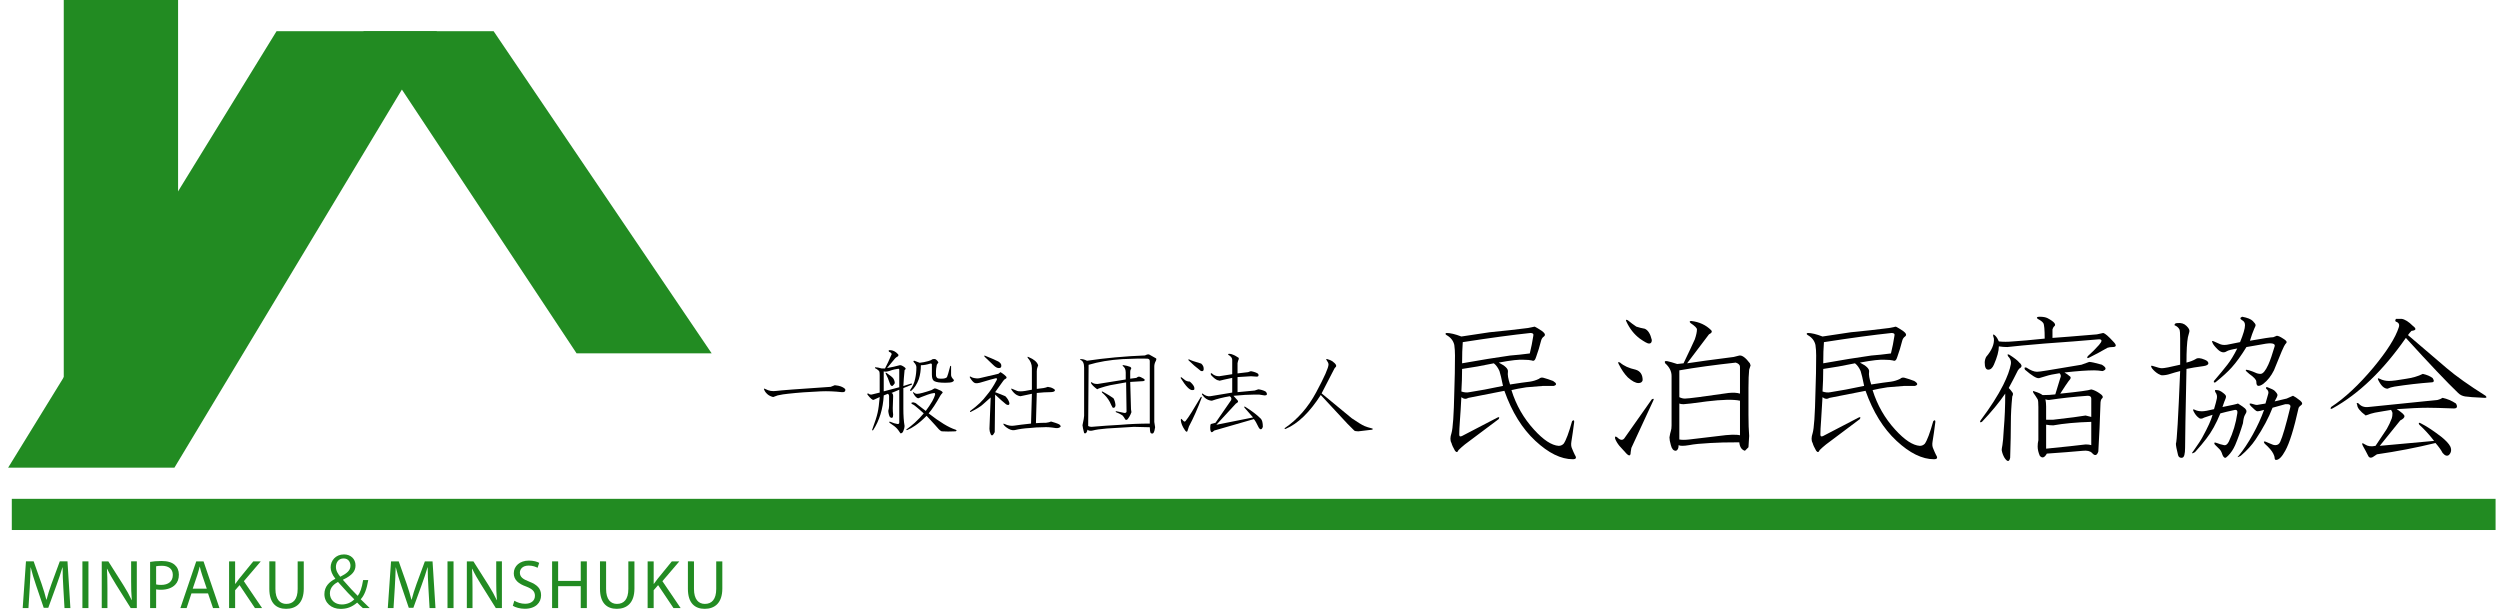
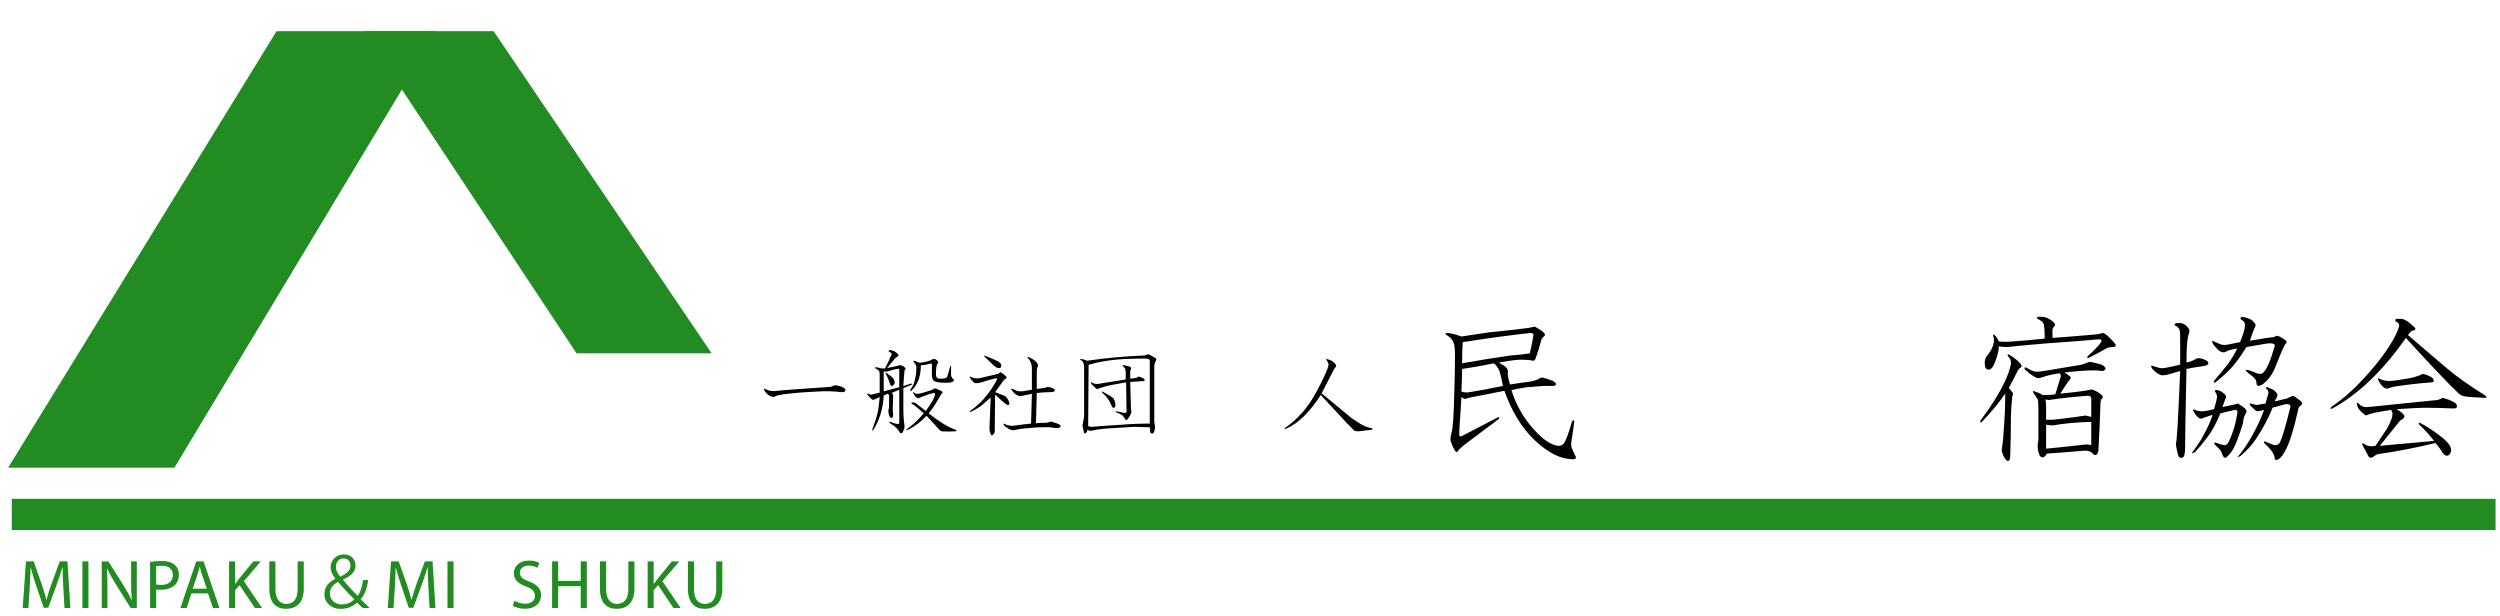
<svg xmlns="http://www.w3.org/2000/svg" width="199" height="49" viewBox="0 0 199 49" fill="none">
-   <path d="M22.015 2.482H34.786L13.885 37.225H0.648L22.015 2.482Z" fill="#228B22" />
+   <path d="M22.015 2.482H34.786L13.885 37.225H0.648Z" fill="#228B22" />
  <path d="M39.291 2.482H28.914L45.895 28.126H56.648L39.291 2.482Z" fill="#228B22" />
-   <path d="M14.175 0H5.075V31.435H14.175V0Z" fill="#228B22" />
  <path d="M198.648 39.707H0.939V42.189H198.648V39.707Z" fill="#228B22" />
  <path d="M5.04 46.769C5.012 46.25 4.979 45.628 4.984 45.164H4.968C4.842 45.599 4.687 46.064 4.5 46.576L3.843 48.379H3.479L2.877 46.609C2.7 46.084 2.551 45.605 2.447 45.164H2.436C2.425 45.628 2.397 46.25 2.365 46.806L2.265 48.401H1.807L2.067 44.684H2.679L3.313 46.481C3.468 46.94 3.595 47.348 3.689 47.735H3.705C3.799 47.359 3.931 46.951 4.098 46.481L4.759 44.684H5.372L5.603 48.401H5.134L5.04 46.769Z" fill="#228B22" />
  <path d="M7.04 44.685V48.402H6.56V44.685H7.04Z" fill="#228B22" />
  <path d="M8.099 48.402V44.685H8.623L9.814 46.565C10.089 47 10.305 47.393 10.482 47.773L10.492 47.767C10.448 47.271 10.438 46.819 10.438 46.239V44.684H10.89V48.401H10.404L9.224 46.515C8.965 46.101 8.717 45.676 8.529 45.274L8.512 45.279C8.54 45.748 8.551 46.195 8.551 46.813V48.401H8.099V48.402Z" fill="#228B22" />
  <path d="M11.948 44.727C12.18 44.688 12.483 44.655 12.87 44.655C13.344 44.655 13.692 44.767 13.912 44.964C14.117 45.141 14.239 45.41 14.239 45.742C14.239 46.079 14.139 46.344 13.951 46.536C13.698 46.807 13.283 46.945 12.814 46.945C12.671 46.945 12.538 46.939 12.428 46.913V48.401H11.948V44.727ZM12.428 46.52C12.533 46.548 12.665 46.559 12.825 46.559C13.404 46.559 13.756 46.279 13.756 45.764C13.756 45.274 13.409 45.036 12.88 45.036C12.67 45.036 12.51 45.054 12.427 45.076L12.428 46.52Z" fill="#228B22" />
  <path d="M15.24 47.233L14.855 48.402H14.359L15.621 44.685H16.201L17.469 48.402H16.956L16.559 47.233H15.24ZM16.46 46.857L16.096 45.787C16.013 45.546 15.958 45.324 15.903 45.109H15.892C15.837 45.33 15.776 45.555 15.704 45.782L15.341 46.857H16.46Z" fill="#228B22" />
  <path d="M18.235 44.685H18.715V46.477H18.731C18.831 46.334 18.93 46.201 19.024 46.08L20.161 44.685H20.757L19.411 46.262L20.862 48.402H20.294L19.07 46.576L18.716 46.984V48.402H18.236L18.235 44.685Z" fill="#228B22" />
  <path d="M21.924 44.685V46.884C21.924 47.718 22.294 48.071 22.79 48.071C23.341 48.071 23.694 47.707 23.694 46.884V44.685H24.18V46.851C24.18 47.994 23.578 48.463 22.773 48.463C22.012 48.463 21.438 48.027 21.438 46.873V44.684L21.924 44.685Z" fill="#228B22" />
  <path d="M28.884 48.402C28.74 48.276 28.604 48.153 28.431 47.967C27.984 48.348 27.576 48.468 27.107 48.468C26.368 48.468 25.822 47.977 25.822 47.294C25.822 46.675 26.219 46.311 26.689 46.074V46.057C26.434 45.742 26.319 45.426 26.319 45.164C26.319 44.638 26.705 44.131 27.383 44.131C27.919 44.131 28.299 44.494 28.299 45.003C28.299 45.451 28.057 45.786 27.301 46.145V46.162C27.752 46.687 28.221 47.189 28.475 47.43C28.657 47.194 28.796 46.841 28.905 46.172H29.314C29.193 46.908 28.995 47.408 28.713 47.701C28.955 47.939 29.198 48.181 29.429 48.402H28.884ZM28.201 47.706C28.024 47.548 27.456 46.951 26.904 46.323C26.662 46.448 26.259 46.725 26.259 47.226C26.259 47.757 26.662 48.116 27.208 48.116C27.626 48.116 27.979 47.939 28.201 47.706ZM26.739 45.12C26.739 45.456 26.914 45.688 27.086 45.908C27.571 45.665 27.897 45.427 27.897 45.036C27.897 44.76 27.742 44.451 27.351 44.451C26.938 44.451 26.739 44.789 26.739 45.12Z" fill="#228B22" />
  <path d="M34.1 46.769C34.073 46.25 34.039 45.628 34.046 45.164H34.029C33.904 45.599 33.748 46.064 33.56 46.576L32.904 48.38H32.539L31.938 46.61C31.76 46.085 31.612 45.605 31.507 45.164H31.496C31.485 45.629 31.457 46.251 31.424 46.807L31.324 48.402H30.869L31.127 44.685H31.739L32.373 46.482C32.528 46.941 32.654 47.349 32.749 47.736H32.766C32.859 47.36 32.992 46.952 33.157 46.482L33.819 44.685H34.431L34.664 48.402H34.194L34.1 46.769Z" fill="#228B22" />
  <path d="M36.102 44.685V48.402H35.621V44.685H36.102Z" fill="#228B22" />
-   <path d="M37.16 48.402V44.685H37.683L38.875 46.565C39.152 47 39.366 47.393 39.543 47.773L39.554 47.767C39.51 47.271 39.499 46.819 39.499 46.239V44.684H39.952V48.401H39.466L38.286 46.515C38.026 46.101 37.778 45.676 37.591 45.274L37.574 45.279C37.601 45.748 37.612 46.195 37.612 46.813V48.401H37.16V48.402Z" fill="#228B22" />
  <path d="M40.942 47.818C41.158 47.951 41.472 48.06 41.803 48.06C42.294 48.06 42.581 47.801 42.581 47.425C42.581 47.078 42.382 46.88 41.879 46.686C41.272 46.471 40.897 46.156 40.897 45.633C40.897 45.054 41.378 44.623 42.1 44.623C42.48 44.623 42.757 44.711 42.922 44.804L42.789 45.197C42.668 45.13 42.421 45.02 42.084 45.02C41.575 45.02 41.383 45.324 41.383 45.577C41.383 45.925 41.608 46.096 42.122 46.295C42.751 46.537 43.07 46.841 43.07 47.386C43.07 47.961 42.646 48.458 41.768 48.458C41.409 48.458 41.018 48.352 40.82 48.219L40.942 47.818Z" fill="#228B22" />
  <path d="M44.428 44.685V46.24H46.227V44.685H46.712V48.402H46.227V46.659H44.428V48.402H43.947V44.685H44.428Z" fill="#228B22" />
  <path d="M48.245 44.685V46.884C48.245 47.718 48.614 48.071 49.11 48.071C49.662 48.071 50.016 47.707 50.016 46.884V44.685H50.501V46.851C50.501 47.994 49.898 48.463 49.093 48.463C48.331 48.463 47.759 48.027 47.759 46.873V44.684L48.245 44.685Z" fill="#228B22" />
  <path d="M51.552 44.685H52.033V46.477H52.049C52.149 46.334 52.248 46.201 52.342 46.08L53.478 44.685H54.074L52.728 46.262L54.179 48.402H53.609L52.385 46.576L52.032 46.984V48.402H51.551L51.552 44.685Z" fill="#228B22" />
  <path d="M55.241 44.685V46.884C55.241 47.718 55.61 48.071 56.107 48.071C56.659 48.071 57.011 47.707 57.011 46.884V44.685H57.497V46.851C57.497 47.994 56.896 48.463 56.092 48.463C55.33 48.463 54.757 48.027 54.757 46.873V44.684L55.241 44.685Z" fill="#228B22" />
  <path d="M66.45 30.663C66.665 30.685 66.828 30.718 66.935 30.76C67.153 30.848 67.271 30.934 67.294 31.02C67.294 31.173 67.195 31.237 67.001 31.215C66.416 31.15 65.865 31.128 65.344 31.15C64.348 31.192 63.472 31.258 62.714 31.344C62.475 31.365 62.205 31.408 61.902 31.474C61.772 31.517 61.652 31.561 61.545 31.604C61.372 31.561 61.231 31.495 61.121 31.408C60.969 31.279 60.872 31.149 60.829 31.02C60.785 30.934 60.808 30.911 60.894 30.954C61.066 31.041 61.22 31.096 61.35 31.116C61.5 31.139 61.652 31.139 61.803 31.116C62.107 31.073 63.547 30.964 66.123 30.792L66.45 30.663Z" fill="black" />
  <path d="M71.483 28.195C71.528 28.238 71.528 28.293 71.483 28.358C71.397 28.401 71.321 28.454 71.257 28.519L70.606 29.298C70.975 29.234 71.31 29.157 71.614 29.072C71.7 29.051 71.831 29.104 72.004 29.234L72.069 29.298C72.112 29.343 72.09 29.396 72.004 29.46C71.961 29.893 71.928 30.316 71.907 30.728L72.524 30.533C72.61 30.533 72.621 30.566 72.556 30.631L71.907 30.891C71.907 31.43 71.907 31.972 71.907 32.514C71.907 33.077 71.939 33.542 72.004 33.91C72.004 34.019 71.971 34.148 71.907 34.3C71.864 34.43 71.788 34.496 71.68 34.496C71.549 34.3 71.463 34.181 71.42 34.137C71.311 34.008 71.105 33.844 70.804 33.651C70.759 33.565 70.792 33.542 70.899 33.586C71.095 33.672 71.268 33.726 71.42 33.747C71.53 33.769 71.582 33.726 71.582 33.617V31.021L70.965 31.28C71.051 31.302 71.095 31.389 71.095 31.539L71.064 32.481C71.064 32.677 71.074 32.85 71.095 33.002C71.095 33.262 71.009 33.327 70.836 33.197C70.772 33.088 70.727 32.926 70.707 32.709C70.749 32.557 70.772 32.416 70.772 32.287V31.539C70.772 31.453 70.738 31.388 70.673 31.345L70.347 31.475C70.283 32.558 70.002 33.478 69.503 34.236C69.417 34.28 69.394 34.257 69.438 34.171C69.654 33.587 69.797 33.143 69.861 32.84C69.926 32.558 69.979 32.147 70.024 31.605C69.828 31.691 69.665 31.767 69.536 31.831C69.449 31.854 69.287 31.714 69.049 31.409C69.027 31.345 69.049 31.313 69.112 31.313C69.157 31.378 69.243 31.409 69.372 31.409C69.567 31.366 69.784 31.313 70.023 31.249V29.884C70.023 29.711 70.013 29.602 69.989 29.559C69.946 29.493 69.873 29.43 69.763 29.363C69.653 29.321 69.622 29.277 69.665 29.234C69.796 29.234 69.968 29.267 70.185 29.331H70.445C70.618 29.008 70.78 28.66 70.932 28.293C70.998 28.207 70.986 28.13 70.898 28.066C70.857 28.044 70.812 28.022 70.771 28C70.707 27.914 70.726 27.871 70.836 27.871C71.072 27.87 71.289 27.979 71.483 28.195ZM70.997 29.461C70.91 29.483 70.844 29.507 70.802 29.526C70.585 29.591 70.433 29.602 70.345 29.559V31.151L71.581 30.825V29.429C71.581 29.363 71.537 29.343 71.451 29.363C71.277 29.385 71.128 29.419 70.997 29.461ZM71.094 30.11C71.18 30.241 71.224 30.371 71.224 30.501C71.179 30.587 71.115 30.663 71.029 30.728C70.943 30.728 70.878 30.663 70.836 30.534C70.726 30.208 70.618 29.95 70.51 29.753C70.466 29.667 70.487 29.646 70.574 29.689C70.857 29.884 71.029 30.024 71.094 30.11ZM74.862 31.087C75.035 31.173 75.079 31.249 74.99 31.313C74.949 31.356 74.904 31.409 74.862 31.475C74.515 32.102 74.2 32.58 73.919 32.905C74.807 33.597 75.521 34.031 76.063 34.203C76.171 34.248 76.171 34.289 76.063 34.334C75.651 34.355 75.284 34.355 74.959 34.334C74.895 34.312 74.817 34.257 74.732 34.171C74.646 34.063 74.319 33.706 73.757 33.099C73.41 33.446 73.108 33.705 72.847 33.879C72.631 34.031 72.414 34.148 72.198 34.236C72.133 34.236 72.121 34.215 72.166 34.171C72.381 34.019 72.598 33.845 72.814 33.652C73.096 33.391 73.335 33.143 73.529 32.905C73.269 32.666 73.031 32.461 72.814 32.288C72.729 32.223 72.652 32.179 72.588 32.158C72.502 32.072 72.543 32.028 72.718 32.028C72.826 32.05 72.912 32.092 72.977 32.158C73.043 32.202 73.096 32.244 73.139 32.288C73.334 32.44 73.518 32.581 73.692 32.71C73.887 32.451 74.058 32.189 74.212 31.931C74.318 31.737 74.395 31.563 74.437 31.41C74.437 31.324 74.417 31.281 74.373 31.281C74.199 31.302 74.027 31.346 73.854 31.41C73.615 31.497 73.442 31.563 73.334 31.605C73.248 31.65 73.172 31.681 73.107 31.703C72.977 31.703 72.835 31.562 72.684 31.28C72.663 31.237 72.673 31.216 72.718 31.216C72.825 31.324 72.933 31.367 73.043 31.345C73.193 31.345 73.563 31.249 74.145 31.052C74.233 31.01 74.309 30.966 74.373 30.924C74.439 30.901 74.602 30.956 74.862 31.087ZM74.245 28.586C74.351 28.565 74.438 28.575 74.505 28.617C74.59 28.681 74.656 28.759 74.698 28.845L74.57 29.038C74.525 29.277 74.505 29.439 74.505 29.526V29.852C74.505 29.961 74.547 30.045 74.635 30.11C74.677 30.132 74.775 30.144 74.927 30.144C75.164 30.144 75.316 30.101 75.381 30.015C75.425 29.928 75.51 29.636 75.64 29.137C75.661 29.114 75.685 29.114 75.706 29.137V29.851C75.706 29.96 75.77 30.078 75.9 30.208C75.964 30.273 75.933 30.339 75.804 30.403C75.716 30.446 75.531 30.467 75.251 30.467C74.817 30.467 74.525 30.424 74.373 30.339C74.244 30.273 74.178 30.101 74.178 29.818V29.008C74.158 28.942 74.115 28.921 74.048 28.942C73.768 29.029 73.518 29.072 73.302 29.072C73.302 29.461 73.249 29.829 73.139 30.176C72.987 30.587 72.783 30.901 72.523 31.118C72.459 31.14 72.437 31.107 72.459 31.021C72.652 30.761 72.784 30.468 72.848 30.144C72.913 29.862 72.945 29.559 72.945 29.234C72.945 29.104 72.882 28.974 72.751 28.844C72.685 28.758 72.696 28.715 72.784 28.715C72.913 28.758 73.053 28.811 73.206 28.877C73.421 28.856 73.65 28.811 73.889 28.745C74.038 28.704 74.159 28.651 74.245 28.586Z" fill="black" />
  <path d="M79.962 29.852C80.07 29.939 80.123 30.004 80.123 30.045C80.123 30.091 80.101 30.123 80.058 30.144C79.993 30.164 79.928 30.22 79.864 30.307C79.624 30.632 79.409 30.934 79.213 31.216C79.559 31.345 79.831 31.454 80.026 31.54C80.198 31.715 80.306 31.897 80.35 32.092C80.35 32.244 80.264 32.278 80.091 32.189C79.874 32.017 79.583 31.758 79.213 31.41L79.181 34.398L79.084 34.561C78.998 34.69 78.922 34.69 78.858 34.561C78.793 34.409 78.76 34.268 78.76 34.138C78.781 33.793 78.812 32.959 78.858 31.638C78.597 31.877 78.391 32.06 78.239 32.189C78.047 32.363 77.732 32.558 77.297 32.774C77.212 32.82 77.189 32.797 77.232 32.71C77.797 32.299 78.228 31.887 78.53 31.476C78.812 31.151 79.084 30.738 79.343 30.242C79.386 30.133 79.353 30.091 79.246 30.111C79.052 30.155 78.706 30.254 78.207 30.404C77.882 30.513 77.665 30.534 77.557 30.468C77.448 30.404 77.33 30.264 77.201 30.045C77.178 29.981 77.201 29.96 77.265 29.981C77.351 30.045 77.481 30.091 77.656 30.11C77.786 30.132 77.926 30.123 78.078 30.079C78.444 29.993 78.909 29.884 79.473 29.752L79.637 29.622C79.722 29.667 79.831 29.742 79.962 29.852ZM79.473 28.779C79.647 28.889 79.723 29.008 79.703 29.138C79.703 29.245 79.637 29.299 79.507 29.299C79.377 29.299 79.236 29.223 79.084 29.072L78.369 28.391C78.328 28.305 78.349 28.282 78.434 28.325C78.823 28.478 79.171 28.628 79.473 28.779ZM82.623 29.039C82.644 29.083 82.636 29.138 82.592 29.202C82.547 29.311 82.528 29.43 82.528 29.56V30.956L83.048 30.892C83.176 30.871 83.295 30.838 83.404 30.795C83.578 30.814 83.718 30.859 83.826 30.924C83.957 30.988 84 31.053 83.957 31.118C83.912 31.183 83.782 31.216 83.566 31.216C83.285 31.216 82.938 31.237 82.528 31.28L82.461 33.683C82.743 33.663 83.014 33.652 83.274 33.652C83.445 33.63 83.577 33.597 83.664 33.553C83.75 33.575 83.859 33.606 83.989 33.652C84.119 33.694 84.228 33.738 84.314 33.78C84.421 33.867 84.455 33.933 84.411 33.975C84.325 34.062 84.195 34.095 84.021 34.072C83.631 34.008 83.306 33.986 83.048 34.008C82.677 34.008 82.31 34.03 81.943 34.072C81.53 34.094 81.142 34.148 80.774 34.235C80.579 34.279 80.35 34.202 80.091 34.008C80.004 33.944 79.939 33.879 79.898 33.813C79.832 33.727 79.853 33.705 79.962 33.748C80.244 33.879 80.502 33.922 80.742 33.879C81.022 33.834 81.465 33.78 82.071 33.716L82.139 31.345C81.66 31.454 81.358 31.518 81.227 31.539C81.161 31.539 81.065 31.507 80.934 31.442C80.782 31.356 80.642 31.216 80.513 31.02C80.468 30.934 80.491 30.912 80.577 30.955C80.772 31.042 80.901 31.097 80.967 31.117C81.01 31.14 81.107 31.15 81.259 31.15C81.433 31.15 81.724 31.106 82.138 31.02V29.298C82.138 28.996 82.027 28.726 81.812 28.488C81.767 28.401 81.79 28.378 81.877 28.423C82.29 28.596 82.537 28.801 82.623 29.039Z" fill="black" />
  <path d="M92.01 28.52C92.055 28.541 92.055 28.607 92.01 28.716C91.924 28.867 91.881 29.018 91.881 29.171V33.587C91.902 33.74 91.925 33.88 91.947 34.009C91.925 34.204 91.881 34.357 91.816 34.465C91.751 34.529 91.676 34.529 91.59 34.465C91.545 34.357 91.525 34.205 91.525 34.009L90.258 33.977C89.414 34.021 88.701 34.064 88.114 34.107C87.594 34.15 87.216 34.204 86.979 34.269C86.805 34.313 86.663 34.29 86.555 34.204C86.555 34.29 86.523 34.377 86.457 34.464C86.392 34.507 86.337 34.507 86.296 34.464C86.23 34.225 86.187 34.02 86.166 33.846C86.21 33.653 86.242 33.488 86.263 33.361C86.284 33.229 86.296 33.143 86.296 33.1V29.267C86.296 28.921 86.198 28.716 86.003 28.651C85.96 28.586 85.983 28.565 86.07 28.586C86.198 28.586 86.35 28.629 86.524 28.716C87.974 28.499 89.512 28.358 91.137 28.293C91.309 28.207 91.429 28.185 91.493 28.228L92.01 28.52ZM89.347 28.586C88.33 28.651 87.432 28.802 86.653 29.039L86.619 33.912C86.706 33.956 86.793 33.977 86.879 33.977C87.614 33.912 88.382 33.858 89.184 33.815C89.964 33.749 90.744 33.717 91.523 33.717V28.746C91.523 28.639 91.469 28.575 91.361 28.553C90.972 28.53 90.3 28.541 89.347 28.586ZM89.965 29.202C90.05 29.267 90.073 29.322 90.028 29.363C89.985 29.43 89.965 29.507 89.965 29.591V30.144L90.453 30.079C90.539 30.015 90.605 29.981 90.646 29.981C90.733 29.981 90.863 30.035 91.036 30.144C91.166 30.23 91.156 30.295 91.004 30.339L89.965 30.403L90.028 32.58L90.063 32.806C90.017 32.936 89.965 33.056 89.899 33.164C89.835 33.273 89.779 33.348 89.737 33.391C89.673 33.435 89.62 33.435 89.574 33.391C89.488 33.239 89.413 33.132 89.348 33.066C89.262 33.001 89.088 32.914 88.829 32.806C88.785 32.741 88.806 32.72 88.894 32.741L89.511 32.872C89.62 32.872 89.673 32.828 89.673 32.741L89.639 30.435C89.034 30.544 88.613 30.62 88.373 30.662C88.092 30.728 87.853 30.793 87.659 30.858C87.508 30.901 87.399 30.944 87.335 30.986C87.075 30.793 86.912 30.63 86.847 30.499C86.825 30.434 86.847 30.413 86.912 30.434C86.998 30.52 87.151 30.565 87.366 30.565C87.821 30.499 88.569 30.379 89.608 30.206V29.655C89.608 29.416 89.533 29.243 89.38 29.135C89.336 29.07 89.36 29.049 89.446 29.07C89.62 29.094 89.792 29.138 89.965 29.202ZM88.634 31.703C88.72 31.855 88.774 32.039 88.795 32.255C88.774 32.429 88.7 32.494 88.569 32.45C88.503 32.342 88.428 32.189 88.341 31.995C88.189 31.714 87.983 31.464 87.724 31.249C87.68 31.162 87.704 31.14 87.789 31.183C88.178 31.399 88.461 31.572 88.634 31.703Z" fill="black" />
-   <path d="M94.707 30.372C94.988 30.609 95.107 30.814 95.066 30.988C95.066 31.031 95.01 31.053 94.901 31.053C94.687 31.053 94.383 30.738 93.993 30.11C93.972 30.024 93.993 30.003 94.058 30.045C94.167 30.132 94.263 30.208 94.35 30.273C94.458 30.34 94.575 30.372 94.707 30.372ZM95.648 31.67C95.345 32.494 95.01 33.251 94.64 33.945C94.598 34.073 94.555 34.204 94.512 34.334C94.468 34.398 94.402 34.366 94.317 34.237C94.121 33.955 94.015 33.695 93.992 33.456C93.992 33.328 94.025 33.305 94.091 33.392C94.134 33.437 94.177 33.479 94.22 33.522C94.285 33.587 94.348 33.567 94.415 33.456C94.609 33.219 94.998 32.602 95.583 31.606C95.648 31.562 95.671 31.584 95.648 31.67ZM95.616 28.942C95.768 29.072 95.834 29.234 95.811 29.43C95.79 29.537 95.713 29.571 95.584 29.526C95.216 29.244 94.891 28.964 94.61 28.681C94.566 28.617 94.588 28.596 94.675 28.617C94.781 28.681 95.097 28.791 95.616 28.942ZM98.605 28.488V28.586C98.561 28.672 98.53 28.779 98.508 28.91V29.723L99.352 29.623C99.483 29.559 99.579 29.537 99.645 29.559C99.754 29.582 99.862 29.613 99.972 29.657C100.078 29.701 100.144 29.743 100.165 29.787C100.207 29.915 100.165 29.981 100.035 29.981L99.58 29.95L98.509 30.015V31.216L99.873 31.087C99.981 31.043 100.077 31.011 100.165 30.988C100.359 31.011 100.543 31.065 100.718 31.151C100.804 31.216 100.847 31.292 100.847 31.378C100.847 31.442 100.781 31.475 100.651 31.475C100.522 31.454 100.38 31.431 100.23 31.409H99.84C99.406 31.409 98.856 31.442 98.185 31.507L98.509 31.864C98.594 31.95 98.552 32.039 98.38 32.123L96.82 33.813L99.743 33.228L99.061 32.45C99.018 32.363 99.039 32.342 99.127 32.385C99.645 32.71 100.057 33.022 100.359 33.327C100.467 33.436 100.522 33.653 100.522 33.976C100.477 34.106 100.425 34.171 100.359 34.171C100.294 34.171 100.23 34.106 100.165 33.976C100.035 33.694 99.915 33.488 99.807 33.361L96.658 34.269C96.548 34.377 96.472 34.421 96.429 34.398C96.364 34.356 96.333 34.237 96.333 34.041C96.333 33.868 96.353 33.771 96.398 33.749L96.754 33.653L97.989 31.865C98.052 31.737 98.021 31.628 97.89 31.54C97.371 31.628 96.895 31.746 96.463 31.897C96.158 31.877 95.898 31.715 95.683 31.41C95.661 31.324 95.683 31.302 95.748 31.346C95.942 31.498 96.137 31.563 96.333 31.54L98.085 31.249V30.079C97.567 30.188 97.229 30.264 97.079 30.306C97.035 30.284 96.993 30.273 96.95 30.273C96.797 30.23 96.614 30.09 96.398 29.851C96.353 29.722 96.375 29.677 96.463 29.722C96.614 29.874 96.808 29.949 97.046 29.949L98.085 29.786V28.65C98.085 28.498 97.989 28.368 97.794 28.259C97.728 28.194 97.749 28.162 97.858 28.162C98.029 28.162 98.279 28.272 98.605 28.488Z" fill="black" />
  <path d="M106.043 28.746C106.345 28.965 106.433 29.128 106.302 29.235C106.258 29.278 106.225 29.321 106.206 29.363C105.858 30.036 105.522 30.685 105.199 31.313L107.601 33.294C108.078 33.619 108.412 33.825 108.609 33.911C108.761 33.976 108.966 34.041 109.224 34.106C109.291 34.128 109.291 34.16 109.224 34.203C108.725 34.268 108.359 34.312 108.121 34.334C107.947 34.334 107.839 34.312 107.795 34.268L107.243 33.716C106.421 32.829 105.717 32.071 105.132 31.442C104.243 32.829 103.314 33.727 102.34 34.138C102.252 34.16 102.23 34.138 102.274 34.073C103.29 33.38 104.126 32.429 104.774 31.216C105.425 30.003 105.75 29.268 105.75 29.008C105.75 28.921 105.694 28.801 105.587 28.65C105.542 28.585 105.565 28.564 105.651 28.585C105.804 28.628 105.933 28.681 106.043 28.746Z" fill="black" />
  <path d="M122.893 26.786C122.781 26.861 122.706 26.974 122.67 27.122C122.556 27.572 122.426 28.002 122.275 28.414C122.199 28.676 122.088 28.77 121.94 28.694C121.79 28.659 121.582 28.638 121.322 28.638C120.948 28.603 120.272 28.677 119.301 28.863C119.824 29.125 120.068 29.368 120.031 29.592C119.992 29.817 120.049 30.155 120.199 30.604C120.91 30.493 121.433 30.416 121.771 30.38C122.031 30.343 122.275 30.267 122.501 30.155C122.614 30.043 122.763 30.025 122.95 30.099C123.099 30.137 123.324 30.212 123.624 30.325C123.922 30.51 123.941 30.642 123.679 30.718C123.455 30.718 123.174 30.718 122.837 30.718C122.425 30.755 121.975 30.791 121.49 30.829C121.004 30.905 120.609 30.979 120.311 31.053C120.684 32.252 121.284 33.299 122.107 34.198C122.854 35.021 123.51 35.453 124.072 35.49C124.222 35.49 124.353 35.434 124.465 35.321C124.654 35.06 124.877 34.46 125.138 33.525C125.251 33.411 125.307 33.432 125.307 33.58C125.231 34.181 125.156 34.703 125.082 35.153C125.046 35.377 125.063 35.565 125.138 35.714C125.214 35.902 125.287 36.07 125.363 36.22C125.513 36.444 125.457 36.555 125.196 36.555C124.258 36.555 123.267 36.069 122.218 35.095C121.169 34.122 120.346 32.794 119.749 31.109C119.148 31.222 118.195 31.409 116.886 31.671C116.697 31.784 116.51 31.766 116.324 31.616C116.285 32.364 116.249 32.983 116.21 33.467C116.173 33.955 116.156 34.329 116.156 34.591C116.156 34.741 116.23 34.779 116.381 34.703C117.315 34.217 118.251 33.73 119.187 33.242C119.336 33.169 119.373 33.206 119.3 33.356C118.401 34.029 117.501 34.703 116.604 35.377C116.418 35.528 116.249 35.677 116.098 35.825C116.024 36.014 115.93 36.03 115.818 35.881C115.667 35.621 115.575 35.414 115.538 35.263C115.426 35.075 115.426 34.814 115.538 34.478C115.65 34.104 115.725 33.017 115.762 31.221C115.799 30.173 115.817 29.201 115.817 28.301C115.817 28.002 115.799 27.721 115.762 27.458C115.685 27.122 115.48 26.86 115.142 26.672C115.031 26.598 115.031 26.542 115.142 26.505C115.443 26.505 115.835 26.598 116.324 26.786C116.548 26.749 117.297 26.636 118.569 26.448C119.729 26.336 120.74 26.223 121.602 26.112C121.826 26.074 122.014 26.037 122.163 26C122.313 26.074 122.5 26.187 122.724 26.336C122.986 26.524 123.044 26.672 122.893 26.786ZM116.382 29.368C116.382 29.967 116.361 30.567 116.326 31.164C116.55 31.242 116.756 31.259 116.942 31.221C117.692 31.108 118.59 30.94 119.638 30.717C119.526 30.154 119.431 29.761 119.358 29.537C119.244 29.275 119.096 29.068 118.909 28.919C118.01 29.107 117.167 29.257 116.382 29.368ZM116.436 27.234C116.4 27.684 116.382 28.245 116.382 28.919C117.841 28.659 119.113 28.452 120.199 28.301C120.685 28.264 121.21 28.209 121.771 28.134C121.883 27.684 121.976 27.218 122.052 26.729C122.088 26.58 122.015 26.505 121.827 26.505C120.404 26.655 118.608 26.898 116.436 27.234Z" fill="black" />
-   <path d="M131.597 31.896L129.856 35.657L129.802 35.994C129.802 36.293 129.687 36.33 129.465 36.105L128.903 35.489C128.752 35.302 128.64 35.115 128.566 34.927C128.528 34.74 128.585 34.703 128.734 34.814C128.996 35.075 129.201 35.075 129.351 34.814L131.485 31.783C131.635 31.708 131.672 31.746 131.597 31.896ZM130.194 29.425C130.567 29.537 130.755 29.817 130.755 30.267C130.717 30.416 130.606 30.492 130.419 30.492C130.195 30.492 129.913 30.342 129.576 30.042C129.314 29.779 129.07 29.425 128.846 28.975C128.768 28.827 128.808 28.788 128.958 28.862C129.256 29.125 129.668 29.311 130.194 29.425ZM130.924 26.168C131.184 26.279 131.373 26.58 131.485 27.066C131.485 27.255 131.408 27.348 131.261 27.348C131.148 27.348 130.903 27.218 130.53 26.954C130.081 26.616 129.726 26.168 129.465 25.607C129.389 25.457 129.427 25.42 129.577 25.494C129.802 25.681 130.025 25.85 130.25 25.999C130.474 26.074 130.699 26.13 130.924 26.168ZM136.202 26.279C136.313 26.393 136.256 26.505 136.033 26.616C135.546 27.254 134.965 28.02 134.292 28.919C135.004 28.808 136.239 28.637 137.999 28.414L138.448 28.301C138.672 28.264 138.952 28.47 139.29 28.919L139.346 29.088L139.234 29.425C139.197 29.761 139.178 30.248 139.178 30.884V33.017C139.178 33.691 139.197 34.253 139.234 34.702L139.178 35.6L138.897 35.881C138.634 35.807 138.484 35.583 138.448 35.208C137.473 35.208 136.707 35.226 136.146 35.263C135.397 35.302 134.834 35.357 134.46 35.432C134.012 35.507 133.731 35.507 133.618 35.432C133.618 35.695 133.541 35.845 133.394 35.881C133.205 35.881 133.075 35.732 133 35.432C132.923 35.172 132.889 34.965 132.889 34.814C132.923 34.59 132.964 34.422 133 34.309C133.038 34.197 133.057 34.049 133.057 33.86V29.93C133.057 29.556 132.889 29.219 132.55 28.919C132.475 28.77 132.533 28.713 132.719 28.75C132.907 28.788 133.168 28.863 133.506 28.975L134.01 28.919C134.458 27.984 134.759 27.348 134.908 27.01C135.023 26.672 135.077 26.41 135.077 26.223C135.077 26.112 134.908 25.944 134.572 25.719C134.458 25.607 134.479 25.551 134.628 25.551C135.266 25.626 135.789 25.868 136.202 26.279ZM133.675 29.48V31.615C133.824 31.69 133.974 31.727 134.123 31.727C134.384 31.727 135.546 31.577 137.605 31.278C137.979 31.242 138.278 31.259 138.503 31.333V29.201C138.503 29.051 138.391 28.938 138.167 28.863C136.445 29.051 134.948 29.257 133.675 29.48ZM135.864 31.951C134.778 32.101 134.16 32.175 134.011 32.175C133.86 32.175 133.75 32.158 133.675 32.121V34.983C133.861 35.021 134.123 35.021 134.459 34.983C135.696 34.835 136.481 34.741 136.82 34.703C137.641 34.591 138.203 34.573 138.503 34.648V31.896C137.979 31.783 137.099 31.802 135.864 31.951Z" fill="black" />
-   <path d="M151.641 26.786C151.531 26.861 151.455 26.974 151.417 27.122C151.305 27.572 151.172 28.002 151.024 28.414C150.948 28.676 150.837 28.77 150.688 28.694C150.538 28.659 150.332 28.638 150.07 28.638C149.697 28.603 149.022 28.677 148.05 28.863C148.574 29.125 148.816 29.368 148.78 29.592C148.741 29.817 148.799 30.155 148.949 30.604C149.659 30.493 150.183 30.416 150.52 30.38C150.78 30.343 151.024 30.267 151.249 30.155C151.363 30.043 151.512 30.025 151.698 30.099C151.849 30.137 152.072 30.212 152.373 30.325C152.672 30.51 152.69 30.642 152.428 30.718C152.205 30.718 151.922 30.718 151.585 30.718C151.172 30.755 150.724 30.791 150.238 30.829C149.75 30.905 149.357 30.979 149.058 31.053C149.433 32.252 150.032 33.299 150.856 34.198C151.604 35.021 152.259 35.453 152.82 35.49C152.972 35.49 153.101 35.434 153.214 35.321C153.401 35.06 153.626 34.46 153.887 33.525C153.999 33.411 154.056 33.432 154.056 33.58C153.98 34.181 153.906 34.703 153.831 35.153C153.793 35.377 153.812 35.565 153.887 35.714C153.961 35.902 154.037 36.07 154.112 36.22C154.261 36.444 154.205 36.555 153.944 36.555C153.007 36.555 152.015 36.069 150.968 35.095C149.919 34.122 149.095 32.794 148.497 31.109C147.896 31.222 146.943 31.409 145.633 31.671C145.445 31.784 145.258 31.766 145.071 31.616C145.033 32.364 144.996 32.983 144.959 33.467C144.921 33.955 144.903 34.329 144.903 34.591C144.903 34.741 144.978 34.779 145.128 34.703C146.063 34.217 146.999 33.73 147.935 33.242C148.084 33.169 148.124 33.206 148.048 33.356C147.149 34.029 146.251 34.703 145.353 35.377C145.164 35.528 144.996 35.677 144.846 35.825C144.772 36.014 144.679 36.03 144.567 35.881C144.415 35.621 144.324 35.414 144.286 35.263C144.174 35.075 144.174 34.814 144.286 34.478C144.397 34.104 144.473 33.017 144.51 31.221C144.549 30.173 144.567 29.201 144.567 28.301C144.567 28.002 144.549 27.721 144.51 27.458C144.435 27.122 144.229 26.86 143.894 26.672C143.782 26.598 143.782 26.542 143.894 26.505C144.192 26.505 144.585 26.598 145.072 26.786C145.298 26.749 146.045 26.636 147.319 26.448C148.478 26.336 149.49 26.223 150.35 26.112C150.574 26.074 150.762 26.037 150.912 26C151.061 26.074 151.248 26.187 151.473 26.336C151.734 26.524 151.791 26.672 151.641 26.786ZM145.129 29.368C145.129 29.967 145.11 30.567 145.073 31.164C145.299 31.242 145.504 31.259 145.691 31.221C146.439 31.108 147.337 30.94 148.385 30.717C148.274 30.154 148.18 29.761 148.106 29.537C147.992 29.275 147.844 29.068 147.656 28.919C146.757 29.107 145.915 29.257 145.129 29.368ZM145.185 27.234C145.148 27.684 145.129 28.245 145.129 28.919C146.589 28.659 147.862 28.452 148.948 28.301C149.433 28.264 149.958 28.209 150.519 28.134C150.631 27.684 150.724 27.218 150.798 26.729C150.837 26.58 150.762 26.505 150.574 26.505C149.152 26.655 147.355 26.898 145.185 27.234Z" fill="black" />
  <path d="M160.738 28.863C160.924 29.014 160.962 29.144 160.851 29.258C160.775 29.294 160.7 29.368 160.626 29.481C160.402 29.931 160.159 30.4 159.896 30.885C160.009 30.998 160.101 31.109 160.176 31.222C160.253 31.297 160.253 31.41 160.176 31.559C160.101 32.308 160.065 32.983 160.065 33.579C160.065 34.328 160.047 35.283 160.009 36.443C159.934 36.779 159.785 36.779 159.56 36.443C159.448 36.256 159.372 36.05 159.335 35.825C159.335 35.751 159.354 35.621 159.392 35.432C159.428 35.244 159.467 34.814 159.503 34.141C159.577 33.28 159.616 32.343 159.616 31.332C159.129 32.044 158.511 32.793 157.763 33.578C157.613 33.654 157.576 33.615 157.651 33.466C158.436 32.418 159.035 31.482 159.449 30.658C159.785 29.985 159.989 29.425 160.066 28.974C160.102 28.75 160.029 28.544 159.842 28.357C159.766 28.207 159.804 28.169 159.953 28.243C160.364 28.507 160.625 28.713 160.738 28.863ZM162.985 25.325C163.545 25.625 163.714 25.85 163.49 25.999C163.451 26.036 163.415 26.112 163.377 26.223C163.377 26.448 163.377 26.672 163.377 26.898C163.94 26.86 165.118 26.767 166.915 26.615C167.1 26.579 167.27 26.541 167.419 26.504C167.568 26.541 167.83 26.766 168.205 27.177C168.504 27.477 168.485 27.625 168.15 27.625C167.999 27.625 167.869 27.645 167.755 27.683C167.306 27.945 166.819 28.207 166.296 28.468C166.145 28.544 166.107 28.506 166.182 28.356C166.52 28.056 166.819 27.757 167.082 27.457C167.343 27.159 167.343 27.008 167.082 27.008C165.809 27.121 164.367 27.233 162.758 27.345C161.408 27.457 160.418 27.551 159.781 27.625C159.557 27.625 159.332 27.607 159.109 27.57C159.109 27.945 158.976 28.431 158.715 29.028C158.602 29.291 158.453 29.425 158.265 29.425C158.077 29.425 157.984 29.235 157.984 28.861C157.984 28.712 158.022 28.564 158.096 28.412C158.546 27.888 158.751 27.401 158.715 26.952C158.602 26.615 158.64 26.54 158.828 26.727C158.939 26.841 159.032 26.99 159.109 27.177C159.445 27.216 159.818 27.216 160.231 27.177C160.83 27.14 161.672 27.065 162.758 26.953C162.758 26.243 162.72 25.829 162.646 25.718C162.57 25.606 162.422 25.494 162.195 25.38C162.083 25.269 162.141 25.212 162.363 25.212C162.628 25.213 162.835 25.25 162.985 25.325ZM167.307 29.03C167.68 29.257 167.7 29.426 167.363 29.537C167.1 29.499 166.876 29.48 166.69 29.48C166.129 29.48 165.342 29.537 164.33 29.649C164.517 29.761 164.649 29.856 164.724 29.93C164.874 30.005 164.856 30.136 164.668 30.325C164.557 30.473 164.331 30.81 163.995 31.334C165.456 31.186 166.278 31.074 166.465 30.998C166.652 31.035 166.859 31.129 167.083 31.279C167.383 31.467 167.456 31.616 167.307 31.728C167.232 31.804 167.196 31.952 167.196 32.176C167.157 33.449 167.101 34.704 167.027 35.939C166.915 36.276 166.747 36.314 166.522 36.052C166.372 35.902 166.13 35.846 165.793 35.883C164.968 35.959 164.014 36.032 162.929 36.107C162.739 36.445 162.554 36.502 162.366 36.277C162.254 36.015 162.198 35.771 162.198 35.546C162.198 35.358 162.216 35.191 162.254 35.041C162.254 34.181 162.254 33.3 162.254 32.402C162.254 32.066 162.236 31.86 162.198 31.786C162.085 31.599 161.974 31.43 161.862 31.28C161.786 31.13 161.825 31.093 161.975 31.167C162.236 31.245 162.441 31.336 162.591 31.449C162.966 31.449 163.302 31.431 163.602 31.393C163.678 31.168 163.808 30.739 163.996 30.101C164.071 29.953 164.052 29.819 163.941 29.708C163.453 29.782 163.098 29.858 162.874 29.933C162.612 30.008 162.425 30.063 162.313 30.101C162.123 30.139 161.75 29.914 161.188 29.428C161.113 29.277 161.151 29.22 161.302 29.259C161.638 29.483 161.919 29.593 162.145 29.593C162.256 29.593 162.537 29.558 162.988 29.482C163.698 29.369 164.597 29.22 165.682 29.032C165.868 28.959 166.075 28.884 166.3 28.809C166.446 28.808 166.782 28.882 167.307 29.03ZM163.096 31.838C162.984 31.838 162.889 31.82 162.816 31.783C162.853 31.972 162.871 32.158 162.871 32.344C162.871 32.718 162.871 33.075 162.871 33.41C162.984 33.41 163.17 33.41 163.433 33.41C164.742 33.261 165.603 33.15 166.015 33.075C166.165 33.112 166.315 33.15 166.465 33.188C166.465 32.7 166.465 32.214 166.465 31.727C166.465 31.577 166.371 31.503 166.183 31.503C165.136 31.577 164.108 31.69 163.096 31.838ZM166.465 33.579C165.267 33.616 164.256 33.711 163.434 33.86C163.247 33.86 163.059 33.841 162.872 33.805C162.872 34.442 162.872 35.076 162.872 35.714C164.368 35.565 165.417 35.453 166.016 35.377C166.203 35.377 166.354 35.396 166.465 35.433C166.465 34.834 166.465 34.216 166.465 33.579Z" fill="black" />
  <path d="M174.044 25.944C174.234 26.13 174.308 26.279 174.269 26.392C174.308 26.279 174.269 26.43 174.158 26.842C174.081 27.254 174.044 27.927 174.044 28.862C174.343 28.788 174.587 28.693 174.775 28.582C174.925 28.469 175.169 28.489 175.505 28.636C175.691 28.712 175.785 28.807 175.785 28.918C175.785 29.029 175.653 29.106 175.392 29.143C174.83 29.217 174.382 29.292 174.044 29.367C173.969 32.849 173.933 34.946 173.933 35.656C173.933 35.88 173.914 36.068 173.876 36.219C173.838 36.367 173.764 36.443 173.652 36.443C173.5 36.443 173.407 36.367 173.372 36.219C173.257 35.769 173.202 35.47 173.202 35.32C173.277 35.172 173.389 33.241 173.54 29.537C173.239 29.612 172.977 29.687 172.752 29.761C172.528 29.837 172.302 29.875 172.08 29.875C172.042 29.875 171.948 29.837 171.799 29.761C171.612 29.649 171.44 29.5 171.293 29.311C171.181 29.125 171.217 29.068 171.406 29.144C171.742 29.258 171.968 29.311 172.08 29.311C172.267 29.311 172.752 29.219 173.541 29.03V26.954C173.541 26.542 173.521 26.299 173.484 26.223C173.408 26.074 173.278 25.963 173.09 25.887C173.09 25.776 173.164 25.719 173.315 25.719C173.614 25.681 173.858 25.757 174.044 25.944ZM176.965 31.278C177.114 31.39 177.19 31.483 177.19 31.559C177.19 31.634 177.17 31.709 177.133 31.783C177.096 31.858 177.022 32.064 176.908 32.399C177.657 32.251 178.069 32.158 178.143 32.12C178.443 32.308 178.631 32.438 178.705 32.513C178.78 32.589 178.818 32.663 178.818 32.738C178.818 32.812 178.78 32.907 178.705 33.017C178.631 33.131 178.574 33.356 178.539 33.692C178.349 34.329 178.143 34.908 177.92 35.432C177.769 35.769 177.583 36.05 177.358 36.275C177.246 36.388 177.17 36.443 177.133 36.443C177.023 36.443 176.929 36.313 176.854 36.05C176.816 35.938 176.759 35.845 176.685 35.769C176.46 35.545 176.329 35.413 176.29 35.376C176.215 35.225 176.273 35.188 176.459 35.263C176.648 35.339 176.833 35.394 177.023 35.431C177.171 35.469 177.302 35.376 177.415 35.151C177.752 34.44 177.976 33.691 178.089 32.906C178.125 32.716 178.07 32.624 177.92 32.624C177.397 32.737 177.003 32.83 176.74 32.906C176.404 33.729 176.029 34.403 175.617 34.926C175.393 35.224 175.093 35.581 174.719 35.992C174.457 36.144 174.42 36.104 174.608 35.88C174.98 35.355 175.225 34.98 175.337 34.757C175.749 34.008 176.011 33.429 176.122 33.017C175.898 33.093 175.675 33.168 175.45 33.241C175.261 33.356 175.112 33.356 175 33.241C174.849 33.13 174.719 32.961 174.608 32.738C174.532 32.588 174.571 32.548 174.719 32.624C174.868 32.7 175.056 32.738 175.281 32.738C175.468 32.738 175.786 32.681 176.236 32.569C176.348 32.195 176.424 31.914 176.46 31.726C176.498 31.538 176.46 31.37 176.348 31.221C176.273 31.073 176.309 31.016 176.46 31.053C176.608 31.053 176.778 31.128 176.965 31.278ZM179.547 25.887C179.547 25.925 179.511 26.019 179.436 26.168C179.322 26.43 179.21 26.749 179.097 27.122C180.145 26.936 180.763 26.842 180.952 26.842C181.063 26.805 181.156 26.767 181.231 26.728C181.345 26.728 181.513 26.805 181.738 26.953C181.925 27.065 182.018 27.16 182.018 27.233C182.018 27.271 181.981 27.328 181.906 27.402C181.867 27.44 181.773 27.626 181.626 27.964C181.512 28.226 181.307 28.733 181.006 29.479C180.782 29.929 180.503 30.284 180.165 30.548C180.015 30.659 179.883 30.716 179.771 30.716C179.658 30.716 179.603 30.603 179.603 30.379C179.603 30.229 179.415 30.024 179.04 29.761C178.666 29.462 178.666 29.367 179.04 29.479C179.265 29.555 179.415 29.611 179.489 29.648C179.64 29.724 179.789 29.761 179.939 29.761C180.128 29.761 180.333 29.518 180.556 29.029C180.708 28.693 180.876 28.208 181.061 27.571C181.099 27.457 181.044 27.384 180.895 27.347C180.743 27.309 180.481 27.328 180.108 27.402C179.92 27.44 179.489 27.515 178.816 27.626C178.402 28.3 178.01 28.844 177.636 29.257C177.337 29.591 176.906 29.986 176.345 30.436C176.232 30.472 176.194 30.436 176.232 30.324C176.682 29.799 177.038 29.368 177.299 29.03C177.562 28.694 177.823 28.264 178.086 27.74C177.635 27.816 177.355 27.889 177.243 27.964C177.018 28.113 176.774 28.057 176.512 27.795C176.287 27.571 176.155 27.402 176.118 27.29C176.042 27.141 176.082 27.103 176.232 27.178C176.305 27.217 176.473 27.29 176.736 27.402C176.925 27.477 177.166 27.477 177.467 27.402C177.803 27.328 178.085 27.271 178.309 27.233C178.57 26.597 178.702 26.149 178.702 25.886C178.702 25.7 178.627 25.569 178.478 25.493C178.29 25.38 178.29 25.288 178.478 25.212C178.89 25.288 179.17 25.4 179.321 25.549C179.472 25.701 179.547 25.811 179.547 25.887ZM181.063 31.108C181.213 31.259 181.288 31.37 181.288 31.446C181.288 31.522 181.212 31.689 181.063 31.95L182.018 31.726C182.279 31.614 182.448 31.538 182.523 31.502C182.673 31.576 182.841 31.689 183.027 31.838C183.177 31.95 183.252 32.044 183.252 32.119C183.252 32.157 183.233 32.194 183.196 32.231C183.084 32.308 183.009 32.381 182.972 32.456C182.597 34.141 182.242 35.282 181.905 35.881C181.643 36.367 181.399 36.611 181.174 36.611C181.099 36.611 181.061 36.555 181.061 36.443C181.061 36.367 181.025 36.256 180.95 36.105C180.837 35.881 180.614 35.621 180.275 35.32C180.164 35.172 180.183 35.115 180.332 35.153C180.52 35.227 180.65 35.283 180.726 35.32C180.876 35.396 181.006 35.433 181.12 35.433C181.307 35.433 181.436 35.341 181.512 35.153C181.7 34.741 181.961 33.841 182.299 32.456C182.372 32.232 182.243 32.14 181.905 32.175L180.895 32.456C180.594 33.242 180.144 34.086 179.546 34.983C179.245 35.433 178.853 35.862 178.368 36.276C178.105 36.426 178.047 36.426 178.199 36.276C178.572 35.826 178.946 35.264 179.321 34.592C179.694 33.917 179.995 33.263 180.219 32.626C179.958 32.701 179.788 32.739 179.715 32.739C179.639 32.739 179.564 32.701 179.489 32.626C178.966 32.176 178.928 32.026 179.378 32.176C179.489 32.215 179.583 32.233 179.658 32.233C179.694 32.233 179.92 32.196 180.332 32.121C180.444 31.747 180.52 31.483 180.556 31.334C180.594 31.186 180.539 31.053 180.388 30.941C180.351 30.828 180.388 30.791 180.503 30.828C180.801 30.94 180.988 31.035 181.063 31.108Z" fill="black" />
  <path d="M191.955 26.336C191.845 26.448 191.751 26.56 191.675 26.672C192.948 27.759 193.977 28.637 194.763 29.311C195.511 29.949 196.54 30.677 197.851 31.502C197.963 31.614 197.944 31.669 197.794 31.669C196.973 31.633 196.448 31.595 196.223 31.557C195.999 31.521 195.811 31.427 195.663 31.276C194.801 30.452 193.416 28.993 191.507 26.897C189.711 29.479 187.764 31.352 185.667 32.511C185.517 32.587 185.479 32.548 185.555 32.398C186.642 31.688 187.763 30.639 188.924 29.255C190.008 27.945 190.682 26.878 190.944 26.054C191.019 25.829 190.944 25.68 190.721 25.605C190.645 25.568 190.645 25.492 190.721 25.38C190.87 25.38 191.018 25.38 191.169 25.38C191.43 25.419 191.73 25.605 192.067 25.943C192.368 26.168 192.33 26.299 191.955 26.336ZM195.495 32.12C195.643 32.381 195.586 32.513 195.326 32.513C194.351 32.476 193.657 32.457 193.247 32.457C192.647 32.457 191.824 32.495 190.777 32.57C191.189 32.831 191.396 33.018 191.396 33.132C191.396 33.242 191.282 33.357 191.059 33.467L189.429 35.489L193.753 35.095C193.38 34.61 192.986 34.18 192.574 33.804C192.498 33.654 192.536 33.615 192.687 33.692C193.137 33.916 193.678 34.272 194.314 34.758C194.688 35.057 194.933 35.32 195.045 35.544C195.157 35.806 195.12 36.029 194.933 36.218C194.782 36.33 194.613 36.273 194.428 36.049C194.314 35.824 194.127 35.564 193.866 35.263C192.33 35.638 190.778 35.937 189.205 36.163C189.092 36.237 188.981 36.312 188.868 36.387C188.718 36.462 188.608 36.442 188.532 36.331C188.382 36.03 188.233 35.751 188.083 35.488C187.97 35.263 188.026 35.226 188.251 35.376C188.476 35.527 188.757 35.565 189.093 35.488L189.991 34.141C190.142 33.879 190.274 33.598 190.386 33.298C190.422 33.186 190.44 33.055 190.44 32.906C190.44 32.83 190.403 32.737 190.328 32.624C189.88 32.699 189.448 32.773 189.036 32.848C188.849 32.885 188.607 32.96 188.307 33.073C187.858 32.736 187.634 32.454 187.634 32.23C187.557 32.079 187.595 32.042 187.746 32.117C187.935 32.342 188.195 32.435 188.532 32.397L194.035 31.836C194.183 31.8 194.314 31.744 194.428 31.667C194.801 31.746 195.156 31.896 195.495 32.12ZM193.641 30.098C193.79 30.324 193.753 30.436 193.529 30.436C192.555 30.509 191.582 30.623 190.608 30.772C190.385 30.809 190.197 30.866 190.049 30.94C189.784 30.94 189.541 30.716 189.317 30.267C189.241 30.117 189.279 30.079 189.429 30.154C189.654 30.267 189.898 30.324 190.159 30.324C190.42 30.324 190.87 30.267 191.507 30.154C192.03 30.079 192.481 29.95 192.856 29.761C193.192 29.836 193.454 29.95 193.641 30.098Z" fill="black" />
</svg>